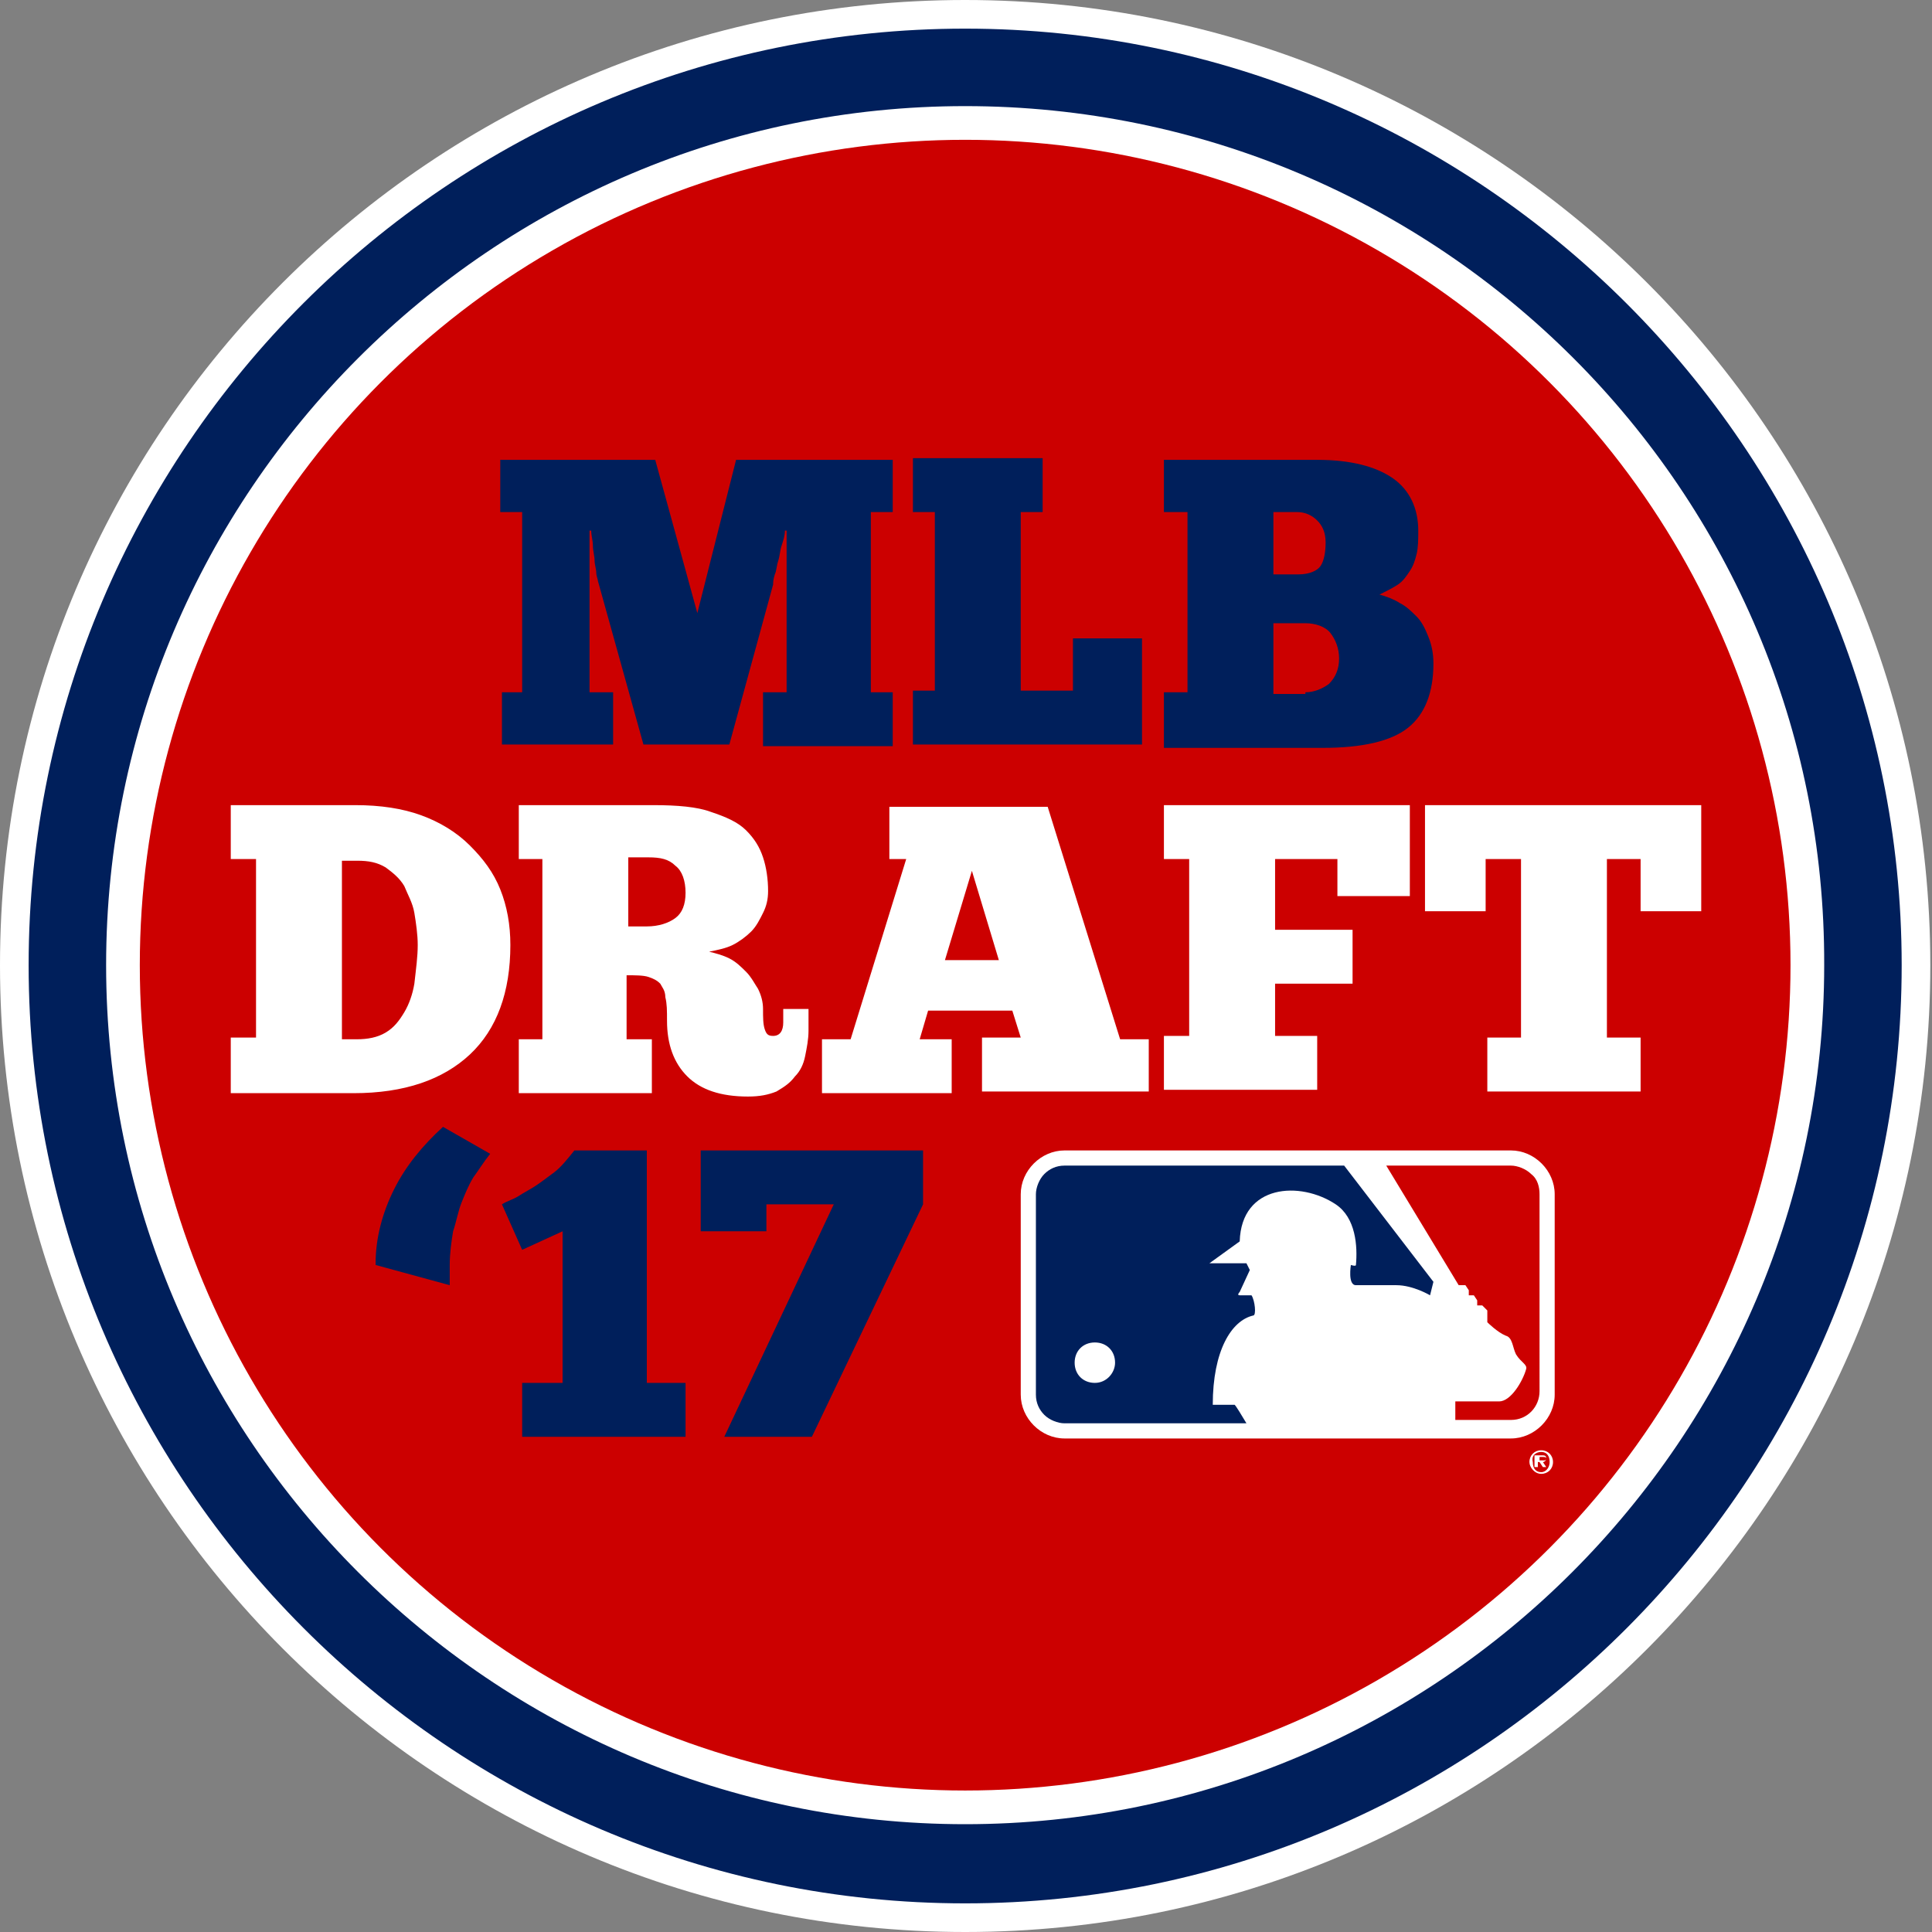
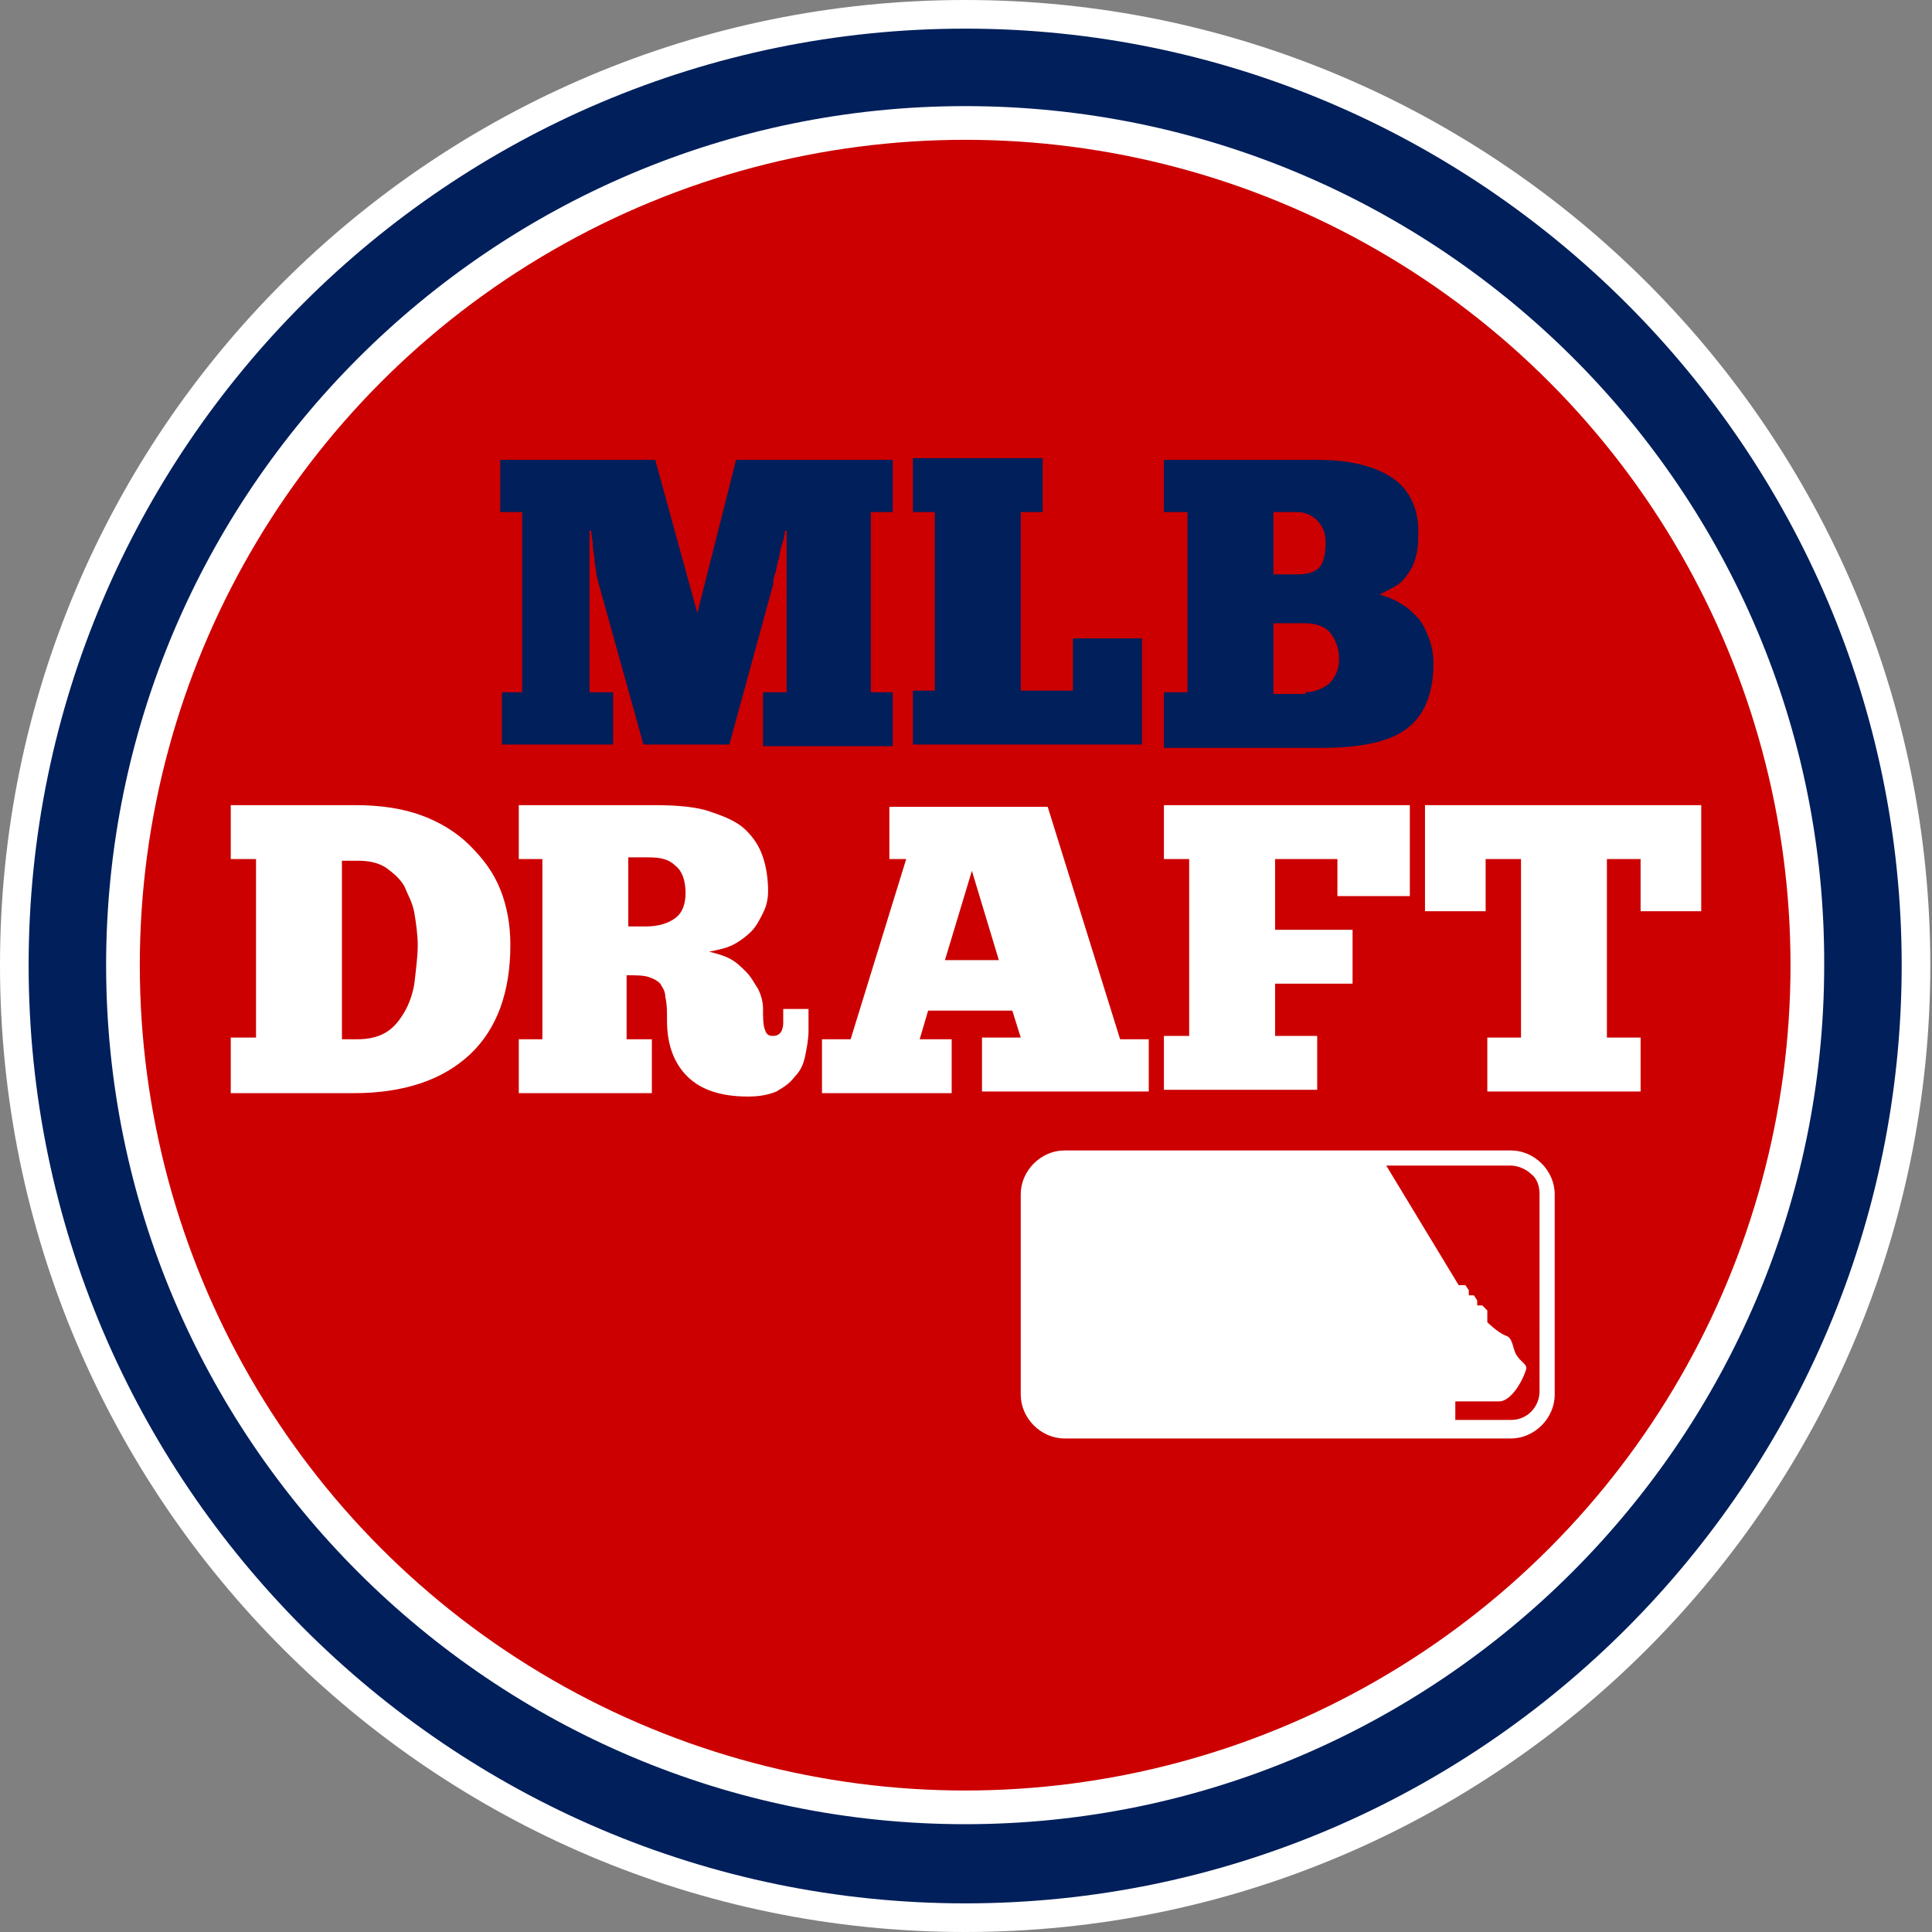
<svg xmlns="http://www.w3.org/2000/svg" viewBox="0 0 114.7 114.7">
  <rect x="0" y="0" width="114.7" height="114.7" fill="#808080" stroke="none" />
  <title>MLB Draft 2017</title>
  <g fill="#fff">
    <circle cx="57.3" cy="57.3" r="53.3" />
    <path d="M57.3 114.7C25.7 114.7 0 89 0 57.3S25.7 0 57.3 0s57.3 25.7 57.3 57.3-25.6 57.4-57.3 57.4zM57.3 8C30.1 8 8 30.1 8 57.3s22.1 49.3 49.3 49.3 49.3-22.1 49.3-49.3C106.7 30.1 84.5 8 57.3 8z" />
  </g>
-   <circle cx="57.3" cy="57.3" r="53.3" fill="#fff" />
  <path d="M57.3 113C26.7 113 1.7 88 1.7 57.3s25-55.6 55.6-55.6 55.6 25 55.6 55.6S88 113 57.3 113zm0-106.7c-28.1 0-51 22.9-51 51s22.9 51 51 51 51-22.9 51-51c.1-28.1-22.8-51-51-51z" fill="#001f5b" />
  <circle cx="57.3" cy="57.3" r="49" fill="#c00" />
  <path d="M46.6 31.5c0 .3-.1.6-.2.9-.1.3-.1.6-.2.9-.1.3-.1.6-.2.8-.1.3-.1.5-.1.6l-2.6 9.5h-5.1l-2.7-9.7c0-.1-.1-.3-.1-.5s-.1-.5-.1-.7c0-.3-.1-.6-.1-.9 0-.3-.1-.6-.1-.9H35v9.6h1.4v3.1h-6.6v-3.1H31V30.4h-1.3v-3.1h9.2l2.5 9.1 2.3-9.1H53v3.1h-1.3v10.7H53v3.2h-7.7v-3.2h1.4v-9.6h-.1zM54.2 27.2h7.7v3.2h-1.3V41h3.1v-3.1h4.1v6.3H54.2V41h1.3V30.4h-1.3v-3.2zM69.1 44.3v-3.2h1.4V30.4h-1.4v-3.1h9.1c2 0 3.5.4 4.5 1.1s1.5 1.8 1.5 3.1c0 .5 0 1-.1 1.4s-.2.7-.4 1c-.2.3-.4.6-.7.8-.3.2-.7.4-1.1.6.4.1.9.3 1.2.5.4.2.7.5 1 .8s.5.7.7 1.2.3 1 .3 1.6c0 1.7-.5 3-1.5 3.8s-2.7 1.2-5.1 1.2h-9.4v-.1zm6.5-13.9v3.7h1.5c.6 0 1.1-.2 1.3-.5.2-.3.3-.8.3-1.4 0-.6-.2-1-.5-1.3s-.7-.5-1.2-.5h-1.4zm1.9 10.7c.5 0 1-.2 1.4-.5.4-.4.6-.9.6-1.5s-.2-1.1-.5-1.5-.9-.6-1.5-.6h-1.9v4.2h1.9v-.1z" fill="#001f5b" />
  <g>
    <path d="M13.7 64.8v-3.2h1.5V51h-1.5v-3.2h7.4c1.5 0 2.8.2 3.9.6 1.1.4 2.1 1 2.9 1.8s1.4 1.6 1.8 2.6.6 2.1.6 3.3c0 2.8-.8 5-2.4 6.5-1.6 1.5-3.9 2.3-6.9 2.3h-7.3v-.1zm11.1-8.7c0-.6-.1-1.3-.2-1.9-.1-.6-.4-1.1-.6-1.6-.3-.5-.7-.8-1.1-1.1-.5-.3-1-.4-1.7-.4h-.9v10.6h.9c.6 0 1.2-.1 1.7-.4.5-.3.8-.7 1.1-1.2.3-.5.5-1.1.6-1.7.1-.9.2-1.6.2-2.3zM30.9 47.8h7.9c1.4 0 2.6.1 3.4.4.9.3 1.6.6 2.1 1.1s.8 1 1 1.6.3 1.3.3 2c0 .5-.1.9-.3 1.3-.2.4-.4.8-.7 1.1s-.7.6-1.1.8c-.4.2-.9.3-1.4.4.4.1.8.2 1.2.4s.7.5 1 .8.5.7.7 1c.2.4.3.8.3 1.2 0 .5 0 .9.1 1.2s.2.4.5.4c.4 0 .6-.3.6-.8v-.8H48v1.3c0 .5-.1 1-.2 1.5s-.3.9-.6 1.2c-.3.4-.6.6-1.1.9-.5.2-1 .3-1.7.3-1.6 0-2.8-.4-3.6-1.2s-1.2-1.9-1.2-3.3c0-.6 0-1-.1-1.4 0-.4-.2-.6-.3-.8-.2-.2-.4-.3-.7-.4-.3-.1-.8-.1-1.3-.1v3.8h1.5v3.2h-7.9v-3.2h1.4V51h-1.4v-3.2h.1zm6.4 3.1V55h1.1c.7 0 1.3-.2 1.7-.5s.6-.8.6-1.5-.2-1.3-.6-1.6c-.4-.4-.9-.5-1.6-.5h-1.2zM68.1 64.8h-9.8v-3.2h2.3l-.5-1.6h-5l-.5 1.7h1.9v3.2h-7.7v-3.2h1.7L53.8 51h-1v-3.1h9.4l4.3 13.8h1.7v3.1h-.1zm-12-7.8h3.2l-1.6-5.3-1.6 5.3zM69.1 47.8h14.6v5.4h-4.3V51h-3.7v4.2h4.6v3.2h-4.6v3.1h2.5v3.2h-9.1v-3.2h1.5V51h-1.5v-3.2zM101 47.8v6.3h-3.6V51h-2v10.6h2v3.2h-9.1v-3.2h2V51h-2.1v3.1h-3.6v-6.3H101z" fill="#fff" />
  </g>
  <g>
    <path d="M63.2 85.4c-1.4 0-2.6-1.2-2.6-2.6V70.9c0-1.4 1.2-2.6 2.6-2.6h26.5c1.4 0 2.6 1.2 2.6 2.6v11.9c0 1.4-1.2 2.6-2.6 2.6H63.2z" fill="#fff" />
    <path d="M90.9 69.7c-.3-.3-.8-.5-1.2-.5h-7.4l4.3 7.1h.4l.2.3v.3h.3l.2.3v.3h.3l.3.3v.7s.6.6 1.1.8c.4.1.4.7.6 1.1.3.5.7.6.6.9-.2.7-.9 1.9-1.6 1.9h-2.6v1.1h3.3c1 0 1.7-.8 1.7-1.7V70.9c0-.4-.1-.9-.5-1.2z" fill="#c00" />
-     <path d="M79.8 69.2H63.2c-.5 0-.9.2-1.2.5s-.5.8-.5 1.2v11.9c0 .5.2.9.5 1.2.3.3.8.5 1.2.5H74c-.3-.5-.6-1-.7-1.1H72c0-3.2 1.1-5 2.4-5.3.2 0 .1-.9-.1-1.2h-.7c-.2 0 0-.2 0-.2l.6-1.3-.2-.4h-2.2l1.8-1.3c.1-3.4 3.6-3.6 5.7-2.2 1.2.8 1.3 2.5 1.2 3.6 0 .1-.3 0-.3 0s-.2 1.2.3 1.2h2.4c1 0 2 .6 2 .6l.2-.8-5.3-6.9zM65 82.1c-.7 0-1.2-.5-1.2-1.2s.5-1.2 1.2-1.2 1.2.5 1.2 1.2c0 .6-.5 1.2-1.2 1.2z" fill="#001f5b" />
-     <path d="M91.5 86.2c.3 0 .5.2.5.6 0 .3-.2.6-.5.6s-.5-.2-.5-.6c-.1-.4.2-.6.5-.6zm0 1.3c.4 0 .7-.3.7-.7 0-.4-.3-.7-.7-.7-.4 0-.7.3-.7.7 0 .3.3.7.7.7zm.1-.7c.1 0 .2-.1.2-.2 0-.2-.1-.2-.3-.2h-.4v.7h.2v-.3h.1l.2.3h.2l-.2-.3zm-.2-.1v-.2h.2c.1 0 .2 0 .2.1s-.1.1-.1.1h-.3z" fill="#fff" />
  </g>
  <g>
-     <path d="M29.1 68.5c-.4.5-.7 1-1 1.4-.3.5-.5 1-.7 1.5s-.3 1.1-.5 1.7c-.1.6-.2 1.3-.2 2v1.2l-4.4-1.2V75c0-1.5.4-3 1.1-4.4s1.7-2.6 2.9-3.7l2.8 1.6zM29.8 71.5c.3-.2.7-.3 1-.5s.7-.4 1-.6.7-.5 1.1-.8c.4-.3.8-.8 1.2-1.3h4.3v13.8h2.3v3.2H31v-3.2h2.4v-9L31 74.2l-1.2-2.7zM41.6 68.3h13.2v3.2l-6.6 13.8H43l6.5-13.8h-4v1.6h-3.9v-4.8z" fill="#001f5b" />
-   </g>
+     </g>
</svg>